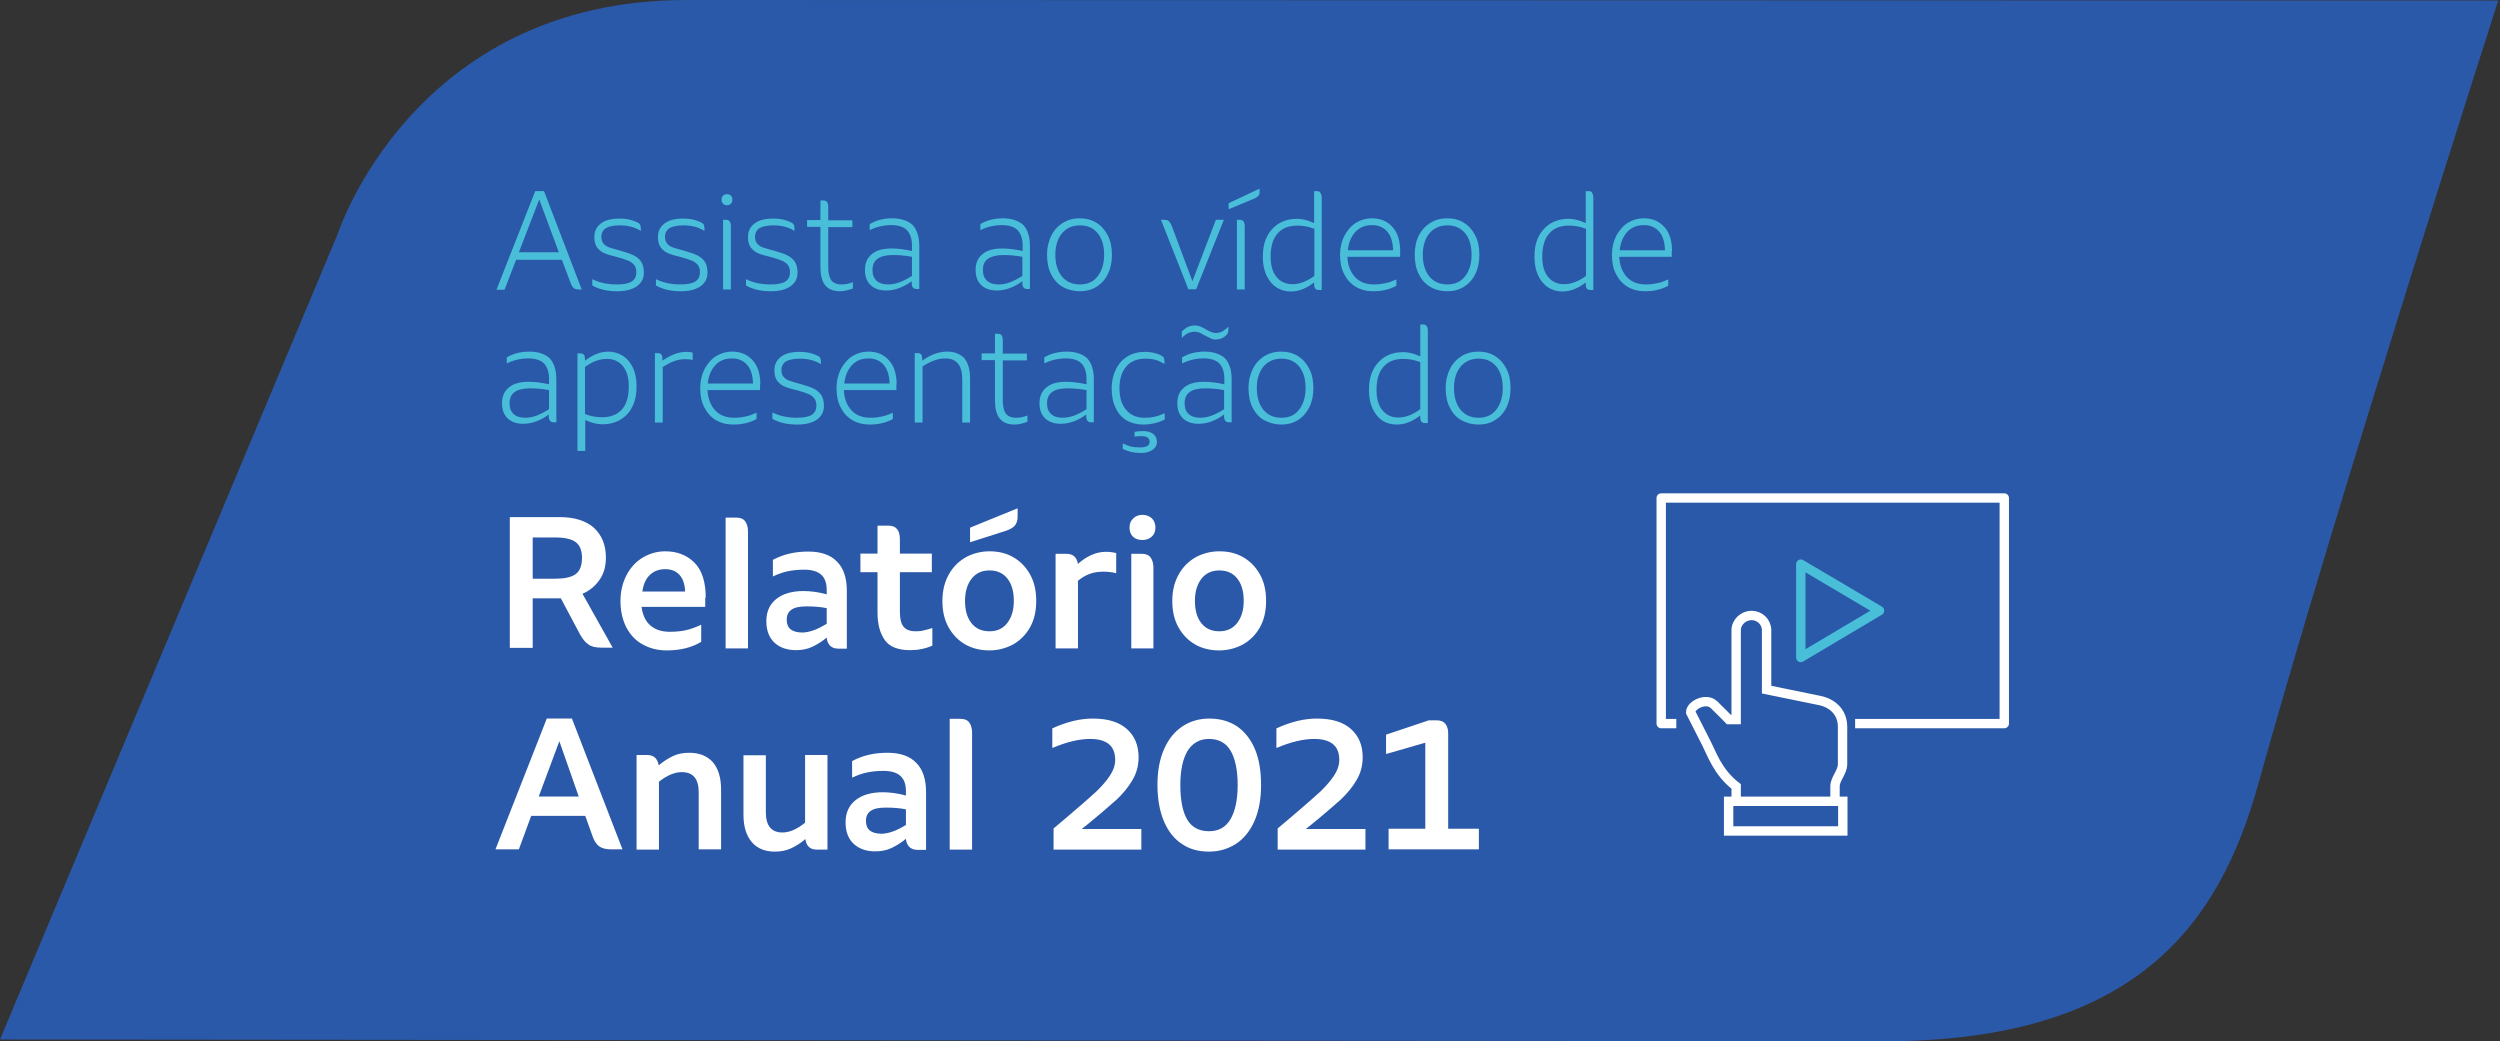
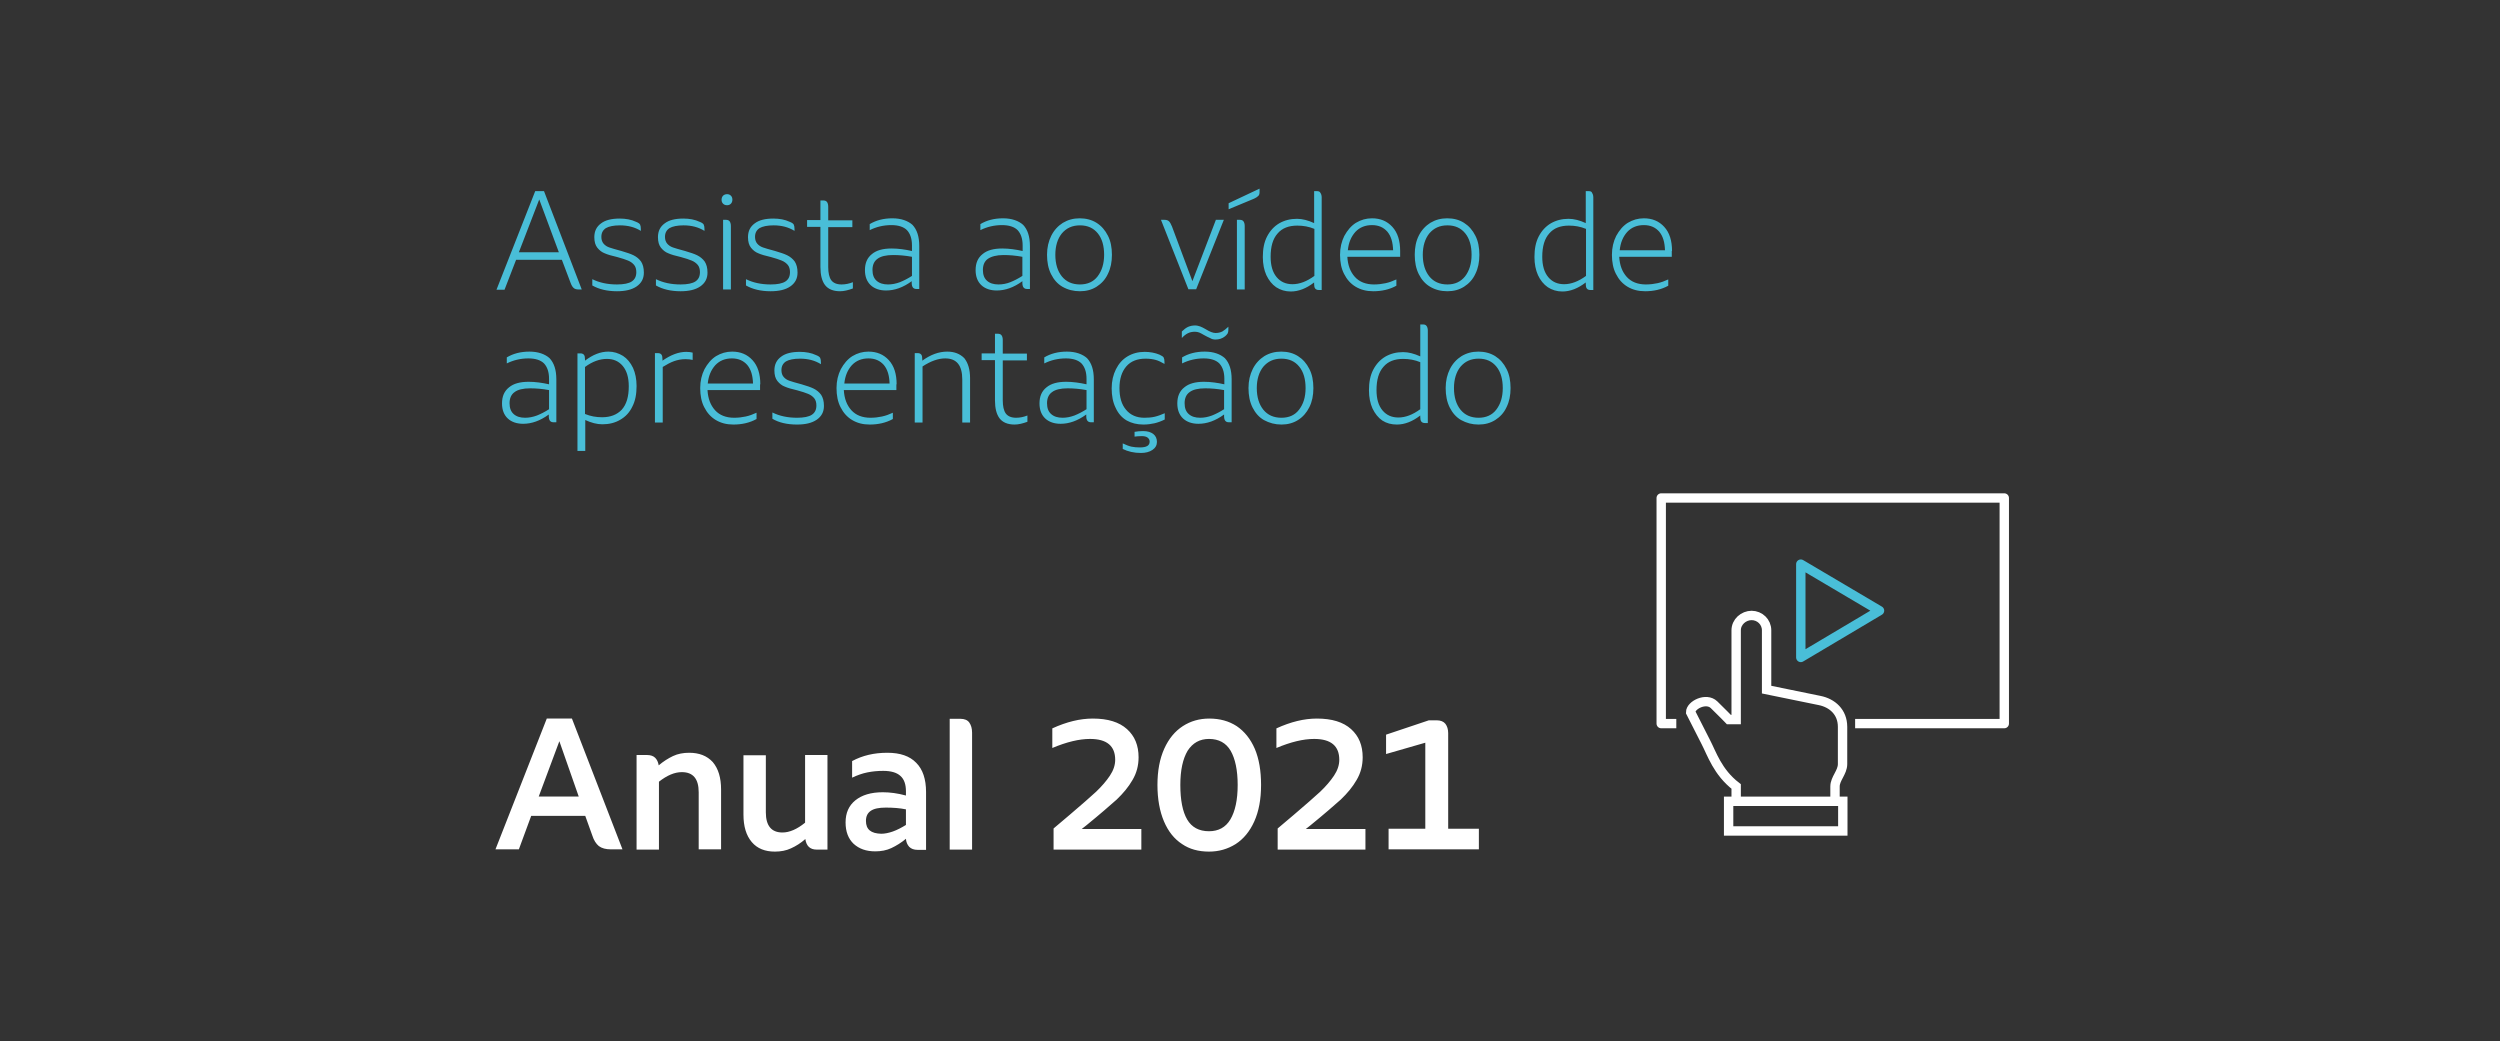
<svg xmlns="http://www.w3.org/2000/svg" width="994" height="414" viewBox="0 0 994 414" fill="none">
  <rect x="0" y="0" width="994" height="414" fill="#333333" stroke="none" />
-   <path d="M0 413.3L134.2 93.2C134.2 93.2 164.1 0 272.9 0C381.7 0 993.3 0.2 993.3 0.2C993.3 0.2 928.5 201.7 897.9 311.7C882.8 366 850.6 414 749.2 414C680.8 414 0 413.3 0 413.3Z" fill="#2B59A9" />
  <path d="M687.3 330.4V318.6H732.7V330.4H687.3ZM690.3 318.6V312.7C682.9 307 680.6 299.6 678.2 295C675.8 290.3 672.2 283.2 672.2 283.2C672.2 280.3 678.4 277.2 681.5 280.2C684.6 283.2 687.4 286.1 687.4 286.1H690.3V250.6C690.3 247.3 693.2 244.7 696.5 244.7H696.4C699.7 244.7 702.4 247.3 702.4 250.6V274.2L723.4 278.5C728.5 279.5 732.6 283.1 732.6 289V303.8C732.6 307.1 729.6 309.6 729.6 312.7V318.6H690.3V318.6Z" stroke="white" stroke-width="3.726" stroke-miterlimit="10" />
  <path d="M666.5 287.7H660.5V198H796.9V287.7H737.6" stroke="white" stroke-width="3.726" stroke-miterlimit="10" stroke-linejoin="round" />
  <path d="M575.8 329.6V291.5C575.8 290 575.4 288.7 574.7 287.8C574 286.9 572.8 286.4 571.3 286.4H568.1L551.1 292.1V299.8L566.7 295.3V329.5H552.1V337.7H588V329.5H575.8V329.6ZM507.8 337.8H542.9V329.6H519.2L521.1 328.1C526.5 323.7 530.4 320.3 533.1 317.9C535.7 315.4 537.8 312.9 539.4 310.1C541 307.4 541.8 304.4 541.8 301.1C541.8 296.4 540.3 292.7 537.2 289.9C534.1 287.1 529.6 285.7 523.6 285.7C518.5 285.7 513.2 287 507.5 289.6V297.4C513.2 295 518.2 293.8 522.5 293.8C529.2 293.8 532.5 296.6 532.5 302.1C532.5 304.2 531.8 306.3 530.4 308.4C529 310.5 527.2 312.6 524.9 314.8C522.6 316.9 519.1 320 514.5 323.9L508 329.4V337.8H507.8ZM480.7 330.5C476.7 330.5 473.8 328.9 472 325.8C470.2 322.7 469.3 318.1 469.3 312.1C469.3 306.2 470.3 301.7 472.2 298.5C474.2 295.4 477 293.8 480.7 293.8C484.6 293.8 487.5 295.4 489.3 298.5C491.1 301.6 492.1 306.2 492.1 312.1C492.1 318 491.1 322.6 489.2 325.8C487.3 329 484.4 330.5 480.7 330.5ZM480.7 338.6C484.6 338.6 488.1 337.6 491.3 335.6C494.4 333.6 496.9 330.6 498.7 326.6C500.5 322.6 501.4 317.8 501.4 312.1C501.4 306.5 500.6 301.7 498.9 297.7C497.2 293.8 494.8 290.8 491.7 288.7C488.6 286.7 485 285.7 480.8 285.7C476.9 285.7 473.4 286.7 470.3 288.7C467.2 290.7 464.7 293.7 462.9 297.7C461.1 301.7 460.2 306.5 460.2 312.1C460.2 317.7 461.1 322.6 462.8 326.6C464.5 330.6 466.9 333.6 470 335.6C472.9 337.6 476.5 338.6 480.7 338.6ZM418.7 337.8H453.8V329.6H430.1L432 328.1C437.4 323.7 441.3 320.3 444 317.9C446.6 315.4 448.7 312.9 450.3 310.1C451.9 307.4 452.7 304.4 452.7 301.1C452.7 296.4 451.2 292.7 448.1 289.9C445 287.1 440.5 285.7 434.5 285.7C429.4 285.7 424.1 287 418.4 289.6V297.4C424.1 295 429.1 293.8 433.4 293.8C440.1 293.8 443.4 296.6 443.4 302.1C443.4 304.2 442.7 306.3 441.3 308.4C439.9 310.5 438.1 312.6 435.8 314.8C433.5 316.9 430 320 425.4 323.9L418.9 329.4V337.8H418.7ZM377.6 337.8H386.5V291.3C386.5 289.6 386.1 288.3 385.4 287.3C384.7 286.3 383.5 285.8 381.9 285.8H377.6V337.8V337.8ZM344.3 326.4C344.3 324.6 344.9 323.3 346.2 322.4C347.5 321.5 349.5 321.1 352.2 321.1C355.1 321.1 357.8 321.3 360.2 321.8V328C358.4 329.1 356.7 330 355 330.6C353.3 331.2 351.7 331.5 350.4 331.5C346.3 331.4 344.3 329.8 344.3 326.4ZM352.8 299.3C347.5 299.3 342.9 300.4 338.8 302.6V309.2C340.9 308.2 342.9 307.5 344.9 307.1C346.9 306.7 348.9 306.5 351.2 306.5C354.3 306.5 356.6 307.2 358 308.5C359.5 309.8 360.2 311.9 360.2 314.6V316.3C356.9 315.4 353.8 315 351 315C346.3 315 342.7 316.1 340.1 318.2C337.5 320.3 336.2 323.2 336.2 327C336.2 330.7 337.3 333.5 339.4 335.5C341.6 337.5 344.4 338.5 348 338.5C350.3 338.5 352.5 338.1 354.4 337.2C356.3 336.3 358.3 335.1 360.2 333.5C360.3 334.8 360.7 335.8 361.5 336.7C362.3 337.5 363.4 337.9 364.8 337.9H368.2V314.9C368.2 309.8 366.9 305.9 364.3 303.3C361.7 300.6 357.9 299.3 352.8 299.3ZM320.1 300.2V327.1C316.9 329.7 313.9 331 311.1 331C306.7 331 304.5 328.3 304.5 323V300.3H295.6V323.9C295.6 328.6 296.7 332.2 298.9 334.8C301.1 337.4 304.2 338.6 308.1 338.6C310.4 338.6 312.6 338.2 314.5 337.3C316.5 336.4 318.4 335.2 320.2 333.6C320.6 336.4 322.1 337.8 324.7 337.8H329V300.2H320.1ZM274 299.3C271.7 299.3 269.5 299.7 267.6 300.6C265.7 301.5 263.8 302.7 261.9 304.3C261.7 303 261.2 302 260.5 301.3C259.8 300.6 258.7 300.2 257.4 300.2H253.1V337.8H262V310.8C265.2 308.3 268.2 307 271.1 307C275.6 307 277.8 309.7 277.8 315V337.7H286.7V313.9C286.7 309.2 285.6 305.6 283.4 303C281.1 300.5 278 299.3 274 299.3ZM214.2 316.7L222.4 294.7L230.1 316.7H214.2ZM227.4 285.7H217.4L197 337.7H206.3L211.2 324.4H232.7L235.5 332.2C236.1 334.1 237 335.5 238.1 336.4C239.3 337.3 240.9 337.7 242.9 337.7H247.5L227.4 285.7Z" fill="white" />
-   <path d="M484.8 251C481.7 251 479.3 249.9 477.6 247.7C475.9 245.5 475.1 242.6 475.1 238.9C475.1 235.2 476 232.3 477.7 230.1C479.4 227.9 481.8 226.8 484.8 226.8C487.9 226.8 490.3 227.9 492 230.1C493.7 232.3 494.5 235.2 494.5 238.9C494.5 242.6 493.6 245.5 491.9 247.7C490.2 249.9 487.8 251 484.8 251ZM484.8 258.6C488.1 258.6 491.2 257.8 494.1 256.3C496.9 254.7 499.2 252.5 500.9 249.5C502.6 246.5 503.4 243 503.4 238.9C503.4 234.8 502.6 231.3 500.9 228.3C499.2 225.3 497 223.1 494.2 221.5C491.4 219.9 488.3 219.2 484.8 219.2C481.5 219.2 478.4 220 475.5 221.5C472.7 223.1 470.4 225.3 468.7 228.3C467 231.3 466.1 234.8 466.1 238.9C466.1 243 466.9 246.5 468.6 249.5C470.3 252.5 472.5 254.7 475.3 256.3C478.1 257.9 481.3 258.6 484.8 258.6ZM454.2 214.7C455.7 214.7 456.9 214.3 457.9 213.4C458.9 212.5 459.4 211.3 459.4 209.8C459.4 208.3 458.9 207 458 206.1C457 205.2 455.8 204.7 454.2 204.7C452.8 204.7 451.5 205.2 450.6 206.1C449.6 207 449.1 208.2 449.1 209.8C449.1 211.3 449.6 212.6 450.5 213.4C451.4 214.3 452.7 214.7 454.2 214.7ZM449.8 257.8H458.6V225.7C458.6 224 458.2 222.7 457.5 221.7C456.8 220.7 455.6 220.2 454.1 220.2H449.8V257.8ZM439.7 219.4C435.9 219.4 432.2 221 428.6 224.2C428.1 221.5 426.6 220.2 424.1 220.2H419.7V257.8H428.6V230.9C430.1 229.7 431.6 228.8 433.2 228.2C434.8 227.6 436.6 227.3 438.7 227.3C440.5 227.3 442.2 227.5 443.8 227.9V219.9C442.6 219.6 441.2 219.4 439.7 219.4ZM385.7 215.6L399.8 211.1C401.4 210.6 402.6 209.9 403.4 209.1C404.2 208.2 404.6 207 404.6 205.4V202.1L385.7 209.8V215.6V215.6ZM393.4 251C390.3 251 387.9 249.9 386.2 247.7C384.5 245.5 383.7 242.6 383.7 238.9C383.7 235.2 384.6 232.3 386.3 230.1C388 227.9 390.4 226.8 393.4 226.8C396.5 226.8 398.9 227.9 400.6 230.1C402.3 232.3 403.1 235.2 403.1 238.9C403.1 242.6 402.2 245.5 400.5 247.7C398.8 249.9 396.5 251 393.4 251ZM393.4 258.6C396.7 258.6 399.8 257.8 402.7 256.3C405.5 254.7 407.8 252.5 409.5 249.5C411.2 246.5 412 243 412 238.9C412 234.8 411.2 231.3 409.5 228.3C407.8 225.3 405.6 223.1 402.8 221.5C400 219.9 396.9 219.2 393.4 219.2C390.1 219.2 387 220 384.1 221.5C381.3 223.1 379 225.3 377.3 228.3C375.6 231.3 374.7 234.8 374.7 238.9C374.7 243 375.5 246.5 377.2 249.5C378.9 252.5 381.1 254.7 383.9 256.3C386.8 257.9 390 258.6 393.4 258.6ZM364.1 251C361.8 251 360.2 250.4 359.2 249.1C358.2 247.8 357.8 245.9 357.8 243.3V227.5H370.5V220.1H357.8V214.5C357.8 210.8 356.3 209 353.3 209H348.9V220.1H342.1V227.5H348.9V243.6C348.9 248.2 349.9 251.8 351.8 254.5C353.7 257.2 357.1 258.5 361.9 258.5C365.1 258.5 368 257.9 370.7 256.7V249.7C369.5 250.1 368.4 250.4 367.4 250.6C366.5 250.9 365.4 251 364.1 251ZM312.8 246.4C312.8 244.6 313.4 243.3 314.7 242.4C316 241.5 318 241.1 320.7 241.1C323.6 241.1 326.3 241.3 328.7 241.8V248C326.9 249.1 325.2 250 323.5 250.6C321.8 251.2 320.2 251.5 318.9 251.5C314.8 251.4 312.8 249.8 312.8 246.4ZM321.3 219.3C316 219.3 311.4 220.4 307.3 222.6V229.2C309.4 228.2 311.4 227.5 313.4 227.1C315.4 226.7 317.5 226.5 319.7 226.5C322.8 226.5 325.1 227.2 326.5 228.5C328 229.8 328.7 231.9 328.7 234.6V236.3C325.4 235.4 322.3 235 319.5 235C314.8 235 311.2 236.1 308.6 238.2C306 240.3 304.7 243.2 304.7 247C304.7 250.7 305.8 253.5 307.9 255.5C310.1 257.5 312.9 258.5 316.5 258.5C318.8 258.5 321 258.1 322.9 257.2C324.8 256.3 326.8 255.1 328.7 253.5C328.8 254.8 329.2 255.8 330 256.7C330.8 257.5 331.9 257.9 333.3 257.9H336.7V234.9C336.7 229.8 335.4 225.9 332.8 223.3C330.2 220.6 326.4 219.3 321.3 219.3ZM288.5 257.8H297.4V211.3C297.4 209.6 297 208.3 296.3 207.3C295.6 206.3 294.4 205.8 292.8 205.8H288.5V257.8ZM255.4 235.2C255.8 232.2 256.9 229.9 258.5 228.5C260.1 227 262.1 226.3 264.5 226.3C266.8 226.3 268.7 227 270.1 228.5C271.5 230 272.3 232.2 272.4 235.2H255.4ZM280.6 237.6C280.6 231.4 279.1 226.7 276.1 223.7C273.1 220.7 269.2 219.2 264.5 219.2C261.4 219.2 258.5 220 255.7 221.6C253 223.2 250.8 225.5 249.2 228.5C247.6 231.5 246.7 235 246.7 238.9C246.7 242.9 247.5 246.4 249 249.4C250.6 252.4 252.7 254.7 255.5 256.2C258.3 257.8 261.5 258.6 265.1 258.6C270.4 258.6 275 257.5 278.8 255.2V248.4C276.6 249.4 274.5 250.2 272.6 250.6C270.7 251 268.6 251.2 266.3 251.2C263 251.2 260.4 250.3 258.5 248.6C256.6 246.9 255.5 244.5 255.1 241.3H280.4V237.6H280.6ZM211.8 230.1V213.7H221C224.8 213.7 227.5 214.4 229.1 215.7C230.7 217 231.4 219.1 231.4 221.8C231.4 225 230.5 227.2 228.7 228.4C226.9 229.6 224.2 230.1 220.6 230.1H211.8V230.1ZM231.6 236.1C234.5 234.8 236.7 233 238.4 230.5C240.1 228.1 240.9 225.2 240.9 221.7C240.9 216.7 239.3 212.8 236.2 209.9C233.1 207.1 228.5 205.6 222.5 205.6H202.7V257.6H211.8V237.9H221.7H223L230.6 252.2C231.6 254 232.7 255.4 233.9 256.2C235.1 257.1 236.8 257.5 239.1 257.5H243.6L231.6 236.1Z" fill="white" />
  <path d="M587.9 166.1C584.8 166.1 582.4 165 580.7 162.9C579 160.8 578.1 157.9 578.1 154.3C578.1 150.8 579 147.9 580.7 145.8C582.5 143.7 584.8 142.6 587.9 142.6C591 142.6 593.3 143.7 595 145.8C596.7 147.9 597.5 150.8 597.5 154.3C597.5 157.9 596.6 160.7 594.9 162.9C593.3 165 590.9 166.1 587.9 166.1ZM587.9 168.8C590.4 168.8 592.6 168.2 594.5 167C596.4 165.8 598 164.1 599 161.9C600.1 159.7 600.6 157.2 600.6 154.3C600.6 151.4 600.1 148.8 599 146.7C597.9 144.5 596.4 142.8 594.5 141.6C592.6 140.4 590.3 139.8 587.8 139.8C585.3 139.8 583.1 140.4 581.1 141.6C579.2 142.8 577.6 144.5 576.5 146.7C575.4 148.9 574.8 151.4 574.8 154.3C574.8 157.2 575.3 159.8 576.4 162C577.5 164.2 579 165.9 580.9 167C583.1 168.2 585.3 168.8 587.9 168.8ZM556 166C553.4 166 551.3 165.1 549.7 163.2C548.1 161.3 547.3 158.6 547.3 155.1C547.3 151 548.2 147.9 550.1 145.8C551.9 143.7 554.5 142.7 557.9 142.7C560.3 142.7 562.5 143.1 564.7 144V162.7C561.7 164.9 558.8 166 556 166ZM565.8 129H564.7V141.7C562.3 140.6 560 140 557.9 140C555.2 140 552.9 140.6 550.8 141.8C548.8 143 547.2 144.7 546 147C544.8 149.3 544.3 152 544.3 155.2C544.3 158 544.8 160.4 545.7 162.4C546.7 164.5 548 166.1 549.6 167.2C551.3 168.3 553.2 168.8 555.4 168.8C558.5 168.8 561.6 167.6 564.7 165.2V165.8C564.7 166.6 564.8 167.2 565.1 167.6C565.4 168 565.9 168.2 566.5 168.2H567.7V131.4C567.7 130.6 567.5 130 567.2 129.6C566.9 129.2 566.5 129 565.8 129ZM509.5 166.1C506.4 166.1 504 165 502.3 162.9C500.6 160.8 499.7 157.9 499.7 154.3C499.7 150.8 500.6 147.9 502.3 145.8C504.1 143.7 506.4 142.6 509.5 142.6C512.6 142.6 514.9 143.7 516.6 145.8C518.3 147.9 519.1 150.8 519.1 154.3C519.1 157.9 518.2 160.7 516.5 162.9C514.9 165 512.6 166.1 509.5 166.1ZM509.5 168.8C512 168.8 514.2 168.2 516.1 167C518 165.8 519.5 164.1 520.6 161.9C521.7 159.7 522.2 157.2 522.2 154.3C522.2 151.4 521.7 148.8 520.6 146.7C519.5 144.5 518 142.8 516.1 141.6C514.2 140.4 512 139.8 509.4 139.8C506.9 139.8 504.7 140.4 502.7 141.6C500.8 142.8 499.2 144.5 498.1 146.7C497 148.9 496.4 151.4 496.4 154.3C496.4 157.2 496.9 159.8 498 162C499.1 164.2 500.6 165.9 502.5 167C504.7 168.2 507 168.8 509.5 168.8ZM483.2 135C484.7 135 486 134.6 487.1 133.7C487.5 133.4 487.8 133 488.1 132.6C488.3 132.2 488.4 131.7 488.4 131.1V129.9C487.6 130.7 486.8 131.3 486 131.8C485.2 132.2 484.3 132.4 483.3 132.4C482.3 132.4 481 131.9 479.4 130.9C478.6 130.4 477.9 130.1 477.2 129.8C476.6 129.6 475.9 129.4 475.2 129.4C474.1 129.4 473.2 129.6 472.3 130C471.5 130.4 470.7 131 469.9 131.8V134.4C470.7 133.5 471.5 132.9 472.3 132.5C473.1 132.1 474 131.9 475.1 131.9C475.7 131.9 476.2 132 476.8 132.2C477.3 132.4 478 132.8 478.7 133.2C479.6 133.7 480.4 134.1 481.1 134.4C481.7 134.8 482.5 135 483.2 135ZM477.2 166.1C475.2 166.1 473.7 165.6 472.6 164.6C471.5 163.6 471 162.2 471 160.3C471 158.3 471.7 156.8 473 155.9C474.3 154.9 476.4 154.4 479.2 154.4C481.5 154.4 484 154.6 486.7 155.1V162.7C485 163.8 483.4 164.6 481.9 165.2C480.3 165.8 478.8 166.1 477.2 166.1ZM479 139.8C475.5 139.8 472.5 140.6 470 142.1V144.5C472.6 143.2 475.5 142.5 478.6 142.5C481.4 142.5 483.5 143.2 484.8 144.5C486.1 145.9 486.8 147.9 486.8 150.6V152.8C484.1 152.2 481.4 151.8 478.7 151.8C475.3 151.8 472.7 152.5 470.9 154C469 155.5 468.1 157.6 468.1 160.4C468.1 163 468.9 165 470.4 166.4C471.9 167.8 474 168.5 476.5 168.5C479.9 168.5 483.3 167.3 486.7 164.8V165.5C486.7 167.1 487.3 167.9 488.6 167.9H489.7V150.8C489.7 147.1 488.8 144.3 487 142.4C485.2 140.8 482.5 139.8 479 139.8ZM453.6 180.1C455.5 180.1 457 179.7 458.2 178.9C459.4 178.1 460 177 460 175.7C460 174.4 459.5 173.3 458.6 172.6C457.6 171.8 456.3 171.4 454.5 171.4C453.3 171.4 452.2 171.5 451.1 171.7V173.6C451.8 173.5 452.8 173.4 454 173.4C455 173.4 455.8 173.6 456.3 174C456.8 174.4 457.1 174.9 457.1 175.6C457.1 177.2 455.8 177.9 453.2 177.9C452 177.9 450.9 177.8 449.9 177.6C448.9 177.4 447.7 176.9 446.4 176.3V178.5C448.4 179.5 450.8 180.1 453.6 180.1ZM454.6 168.8C456.2 168.8 457.7 168.6 459 168.3C460.3 168 461.7 167.5 463.1 166.8V164.3C461.7 164.9 460.4 165.4 459.1 165.7C457.8 166 456.5 166.1 455 166.1C451.9 166.1 449.4 165 447.7 162.9C445.9 160.8 445.1 157.9 445.1 154.3C445.1 150.7 446 147.8 447.8 145.7C449.6 143.6 452.2 142.6 455.5 142.6C457 142.6 458.4 142.8 459.5 143.1C460.6 143.4 461.8 144 463 144.7V144C463 143.2 462.9 142.6 462.7 142.2C462.5 141.8 461.9 141.4 461 141C459.3 140.3 457.3 139.9 455.1 139.9C452.6 139.9 450.3 140.5 448.3 141.7C446.3 142.9 444.8 144.6 443.7 146.8C442.6 149 442 151.5 442 154.4C442 157.4 442.5 160 443.6 162.2C444.6 164.4 446.1 166.1 448 167.2C449.8 168.2 452 168.8 454.6 168.8ZM422.5 166.1C420.5 166.1 419 165.6 417.9 164.6C416.8 163.6 416.3 162.2 416.3 160.3C416.3 158.3 417 156.8 418.3 155.9C419.6 154.9 421.7 154.4 424.5 154.4C426.8 154.4 429.3 154.6 432 155.1V162.7C430.3 163.8 428.7 164.6 427.2 165.2C425.6 165.8 424 166.1 422.5 166.1ZM424.2 139.8C420.7 139.8 417.7 140.6 415.2 142.1V144.5C417.8 143.2 420.7 142.5 423.8 142.5C426.6 142.5 428.7 143.2 430 144.5C431.3 145.9 432 147.9 432 150.6V152.8C429.3 152.2 426.6 151.8 423.9 151.8C420.5 151.8 417.9 152.5 416.1 154C414.2 155.5 413.3 157.6 413.3 160.4C413.3 163 414.1 165 415.6 166.4C417.1 167.8 419.2 168.5 421.7 168.5C425.1 168.5 428.5 167.3 431.9 164.8V165.5C431.9 167.1 432.5 167.9 433.8 167.9H434.9V150.8C434.9 147.1 434 144.3 432.2 142.4C430.4 140.8 427.7 139.8 424.2 139.8ZM404 166.1C402.1 166.1 400.7 165.5 399.9 164.4C399.1 163.3 398.7 161.5 398.7 159.2V143.3H408.3V140.6H398.7V135.2C398.7 134.3 398.5 133.7 398.2 133.3C397.9 132.9 397.4 132.7 396.8 132.7H395.6V140.5H390.3V143.2H395.6V159.2C395.6 162.3 396.2 164.7 397.4 166.3C398.6 167.9 400.6 168.8 403.4 168.8C404.9 168.8 406.6 168.4 408.5 167.7V165.2C407 165.8 405.5 166.1 404 166.1ZM376.6 139.8C373.3 139.8 370 141 366.7 143.4V142.9C366.7 142 366.6 141.4 366.3 141C366 140.6 365.5 140.4 364.9 140.4H363.7V168H366.8V145.7C370 143.6 373 142.5 375.8 142.5C380.4 142.5 382.6 145.3 382.6 150.9V168H385.7V150.4C385.7 146.9 384.9 144.3 383.4 142.4C381.7 140.7 379.5 139.8 376.6 139.8ZM335.7 152.5C336 149.5 337 147.1 338.7 145.2C340.4 143.4 342.6 142.5 345.3 142.5C347.9 142.5 349.9 143.4 351.4 145.1C352.9 146.9 353.6 149.3 353.7 152.5H335.7ZM356.5 152.8C356.5 148.7 355.5 145.5 353.4 143.2C351.3 140.9 348.6 139.8 345.3 139.8C343 139.8 340.9 140.4 338.9 141.6C337 142.8 335.5 144.6 334.3 146.8C333.2 149 332.6 151.5 332.6 154.3C332.6 157.2 333.1 159.8 334.2 161.9C335.3 164.1 336.8 165.8 338.8 167C340.8 168.2 343.1 168.8 345.8 168.8C349.2 168.8 352.3 168.1 355 166.6V164.1C353.5 164.8 352.1 165.3 350.7 165.6C349.3 165.9 347.8 166.1 346.1 166.1C342.9 166.1 340.3 165.1 338.5 163.1C336.7 161.1 335.7 158.5 335.5 155.1H356.4V152.8H356.5ZM316.9 168.8C320.2 168.8 322.8 168.2 324.7 166.9C326.6 165.6 327.6 163.8 327.6 161.4C327.6 159.5 327.2 158.1 326.5 157C325.7 155.9 324.7 155.1 323.5 154.5C322.3 153.9 320.7 153.4 318.7 152.8C316.4 152.2 314.8 151.7 313.9 151.4C313 151.1 312.2 150.6 311.6 149.9C311 149.2 310.7 148.3 310.7 147.2C310.7 145.6 311.3 144.5 312.5 143.7C313.7 143 315.6 142.6 318.1 142.6C321.2 142.6 324 143.3 326.4 144.8V144.1C326.4 143.3 326.3 142.7 326.1 142.3C325.9 141.9 325.3 141.5 324.5 141.2C322.6 140.3 320.4 139.9 318 139.9C314.8 139.9 312.3 140.5 310.6 141.8C308.8 143.1 307.9 144.9 307.9 147.3C307.9 149.1 308.3 150.5 309.1 151.5C309.9 152.5 310.9 153.3 312 153.7C313.1 154.2 314.8 154.7 317 155.2C318.9 155.7 320.3 156.2 321.3 156.6C322.3 157 323.1 157.6 323.7 158.3C324.3 159 324.6 160 324.6 161.2C324.6 162.9 324 164.1 322.8 164.9C321.6 165.7 319.6 166.1 316.9 166.1C313.2 166.1 309.9 165.4 307.1 164V166.5C309.6 168 312.9 168.8 316.9 168.8ZM281.4 152.5C281.7 149.5 282.7 147.1 284.4 145.2C286.1 143.4 288.3 142.5 291 142.5C293.6 142.5 295.6 143.4 297.1 145.1C298.6 146.9 299.3 149.3 299.4 152.5H281.4ZM302.3 152.8C302.3 148.7 301.3 145.5 299.2 143.2C297.1 140.9 294.4 139.8 291.1 139.8C288.8 139.8 286.7 140.4 284.7 141.6C282.8 142.8 281.3 144.6 280.1 146.8C279 149 278.4 151.5 278.4 154.3C278.4 157.2 278.9 159.8 280 161.9C281.1 164.1 282.6 165.8 284.6 167C286.6 168.2 288.9 168.8 291.6 168.8C295 168.8 298.1 168.1 300.8 166.6V164.1C299.3 164.8 297.9 165.3 296.5 165.6C295.1 165.9 293.6 166.1 291.9 166.1C288.7 166.1 286.1 165.1 284.3 163.1C282.5 161.1 281.5 158.5 281.3 155.1H302.2V152.8H302.3ZM272.9 139.9C269.8 139.9 266.7 141.1 263.4 143.4V142.9C263.4 142 263.3 141.4 263 141C262.7 140.6 262.2 140.4 261.6 140.4H260.4V168H263.5V145.9C265.1 144.9 266.6 144.1 268 143.6C269.4 143.1 270.9 142.8 272.5 142.8C273.6 142.8 274.6 142.9 275.4 143.1V140.2C274.6 140 273.8 139.9 272.9 139.9ZM239.4 165.9C237 165.9 234.8 165.5 232.6 164.6V145.9C235.6 143.7 238.5 142.7 241.3 142.7C243.9 142.7 246 143.6 247.6 145.5C249.2 147.4 250 150.1 250 153.6C250 157.7 249.1 160.8 247.2 162.9C245.3 164.9 242.7 165.9 239.4 165.9ZM241.9 139.8C238.8 139.8 235.7 141 232.6 143.4V143C232.6 142.1 232.5 141.5 232.2 141.1C231.9 140.7 231.4 140.5 230.8 140.5H229.6V179.3H232.7V167C235.1 168.1 237.3 168.7 239.5 168.7C242.2 168.7 244.6 168.1 246.6 166.9C248.7 165.7 250.3 164 251.4 161.7C252.6 159.4 253.1 156.7 253.1 153.5C253.1 150.7 252.6 148.3 251.7 146.3C250.7 144.2 249.4 142.6 247.7 141.5C245.9 140.4 244 139.8 241.9 139.8ZM208.8 166.1C206.8 166.1 205.3 165.6 204.2 164.6C203.1 163.6 202.6 162.2 202.6 160.3C202.6 158.3 203.3 156.8 204.6 155.9C205.9 154.9 208 154.4 210.8 154.4C213.1 154.4 215.6 154.6 218.3 155.1V162.7C216.6 163.8 215 164.6 213.5 165.2C211.9 165.8 210.3 166.1 208.8 166.1ZM210.5 139.8C207 139.8 204 140.6 201.5 142.1V144.5C204.1 143.2 207 142.5 210.1 142.5C212.9 142.5 215 143.2 216.3 144.5C217.6 145.9 218.3 147.9 218.3 150.6V152.8C215.6 152.2 212.9 151.8 210.2 151.8C206.8 151.8 204.2 152.5 202.4 154C200.5 155.5 199.6 157.6 199.6 160.4C199.6 163 200.4 165 201.9 166.4C203.4 167.8 205.5 168.5 208 168.5C211.4 168.5 214.8 167.3 218.2 164.8V165.5C218.2 167.1 218.8 167.9 220.1 167.9H221.2V150.8C221.2 147.1 220.3 144.3 218.5 142.4C216.7 140.8 214 139.8 210.5 139.8Z" fill="#49BED8" />
  <path d="M644 99.5C644.3 96.5 645.3 94.1 647 92.2C648.7 90.4 650.9 89.5 653.6 89.5C656.2 89.5 658.2 90.4 659.7 92.1C661.2 93.9 661.9 96.3 662 99.5H644ZM664.8 99.8C664.8 95.7 663.8 92.5 661.7 90.2C659.6 87.9 656.9 86.8 653.6 86.8C651.3 86.8 649.2 87.4 647.2 88.6C645.3 89.8 643.8 91.6 642.6 93.8C641.5 96 640.9 98.5 640.9 101.3C640.9 104.2 641.4 106.8 642.5 108.9C643.6 111.1 645.1 112.8 647.1 114C649.1 115.2 651.4 115.8 654.1 115.8C657.5 115.8 660.6 115.1 663.3 113.6V111.1C661.8 111.8 660.4 112.3 659 112.6C657.6 112.9 656.1 113.1 654.4 113.1C651.2 113.1 648.6 112.1 646.8 110.1C645 108.1 644 105.5 643.8 102.1H664.7V99.8H664.8ZM621.9 113C619.3 113 617.2 112.1 615.6 110.2C614 108.3 613.2 105.6 613.2 102.1C613.2 98 614.1 94.9 616 92.8C617.8 90.7 620.4 89.7 623.8 89.7C626.2 89.7 628.4 90.1 630.6 91V109.7C627.6 111.9 624.7 113 621.9 113ZM631.7 76H630.5V88.7C628.1 87.6 625.8 87 623.7 87C621 87 618.7 87.6 616.6 88.8C614.6 90 613 91.7 611.8 94C610.6 96.3 610.1 99 610.1 102.2C610.1 105 610.6 107.4 611.5 109.4C612.4 111.4 613.8 113.1 615.4 114.2C617.1 115.3 619 115.9 621.2 115.9C624.3 115.9 627.4 114.7 630.5 112.3V112.9C630.5 113.7 630.6 114.3 630.9 114.7C631.2 115.1 631.7 115.3 632.3 115.3H633.5V78.5C633.5 77.7 633.3 77.1 633 76.7C632.9 76.2 632.4 76 631.7 76ZM575.5 113.1C572.4 113.1 570 112 568.3 109.9C566.6 107.8 565.7 104.9 565.7 101.3C565.7 97.8 566.6 94.9 568.3 92.8C570.1 90.7 572.4 89.6 575.5 89.6C578.6 89.6 580.9 90.7 582.6 92.8C584.3 94.9 585.1 97.8 585.1 101.3C585.1 104.8 584.2 107.7 582.5 109.9C580.8 112 578.5 113.1 575.5 113.1ZM575.5 115.8C578 115.8 580.2 115.2 582.1 114C584 112.8 585.6 111.1 586.6 108.9C587.7 106.7 588.2 104.2 588.2 101.3C588.2 98.4 587.7 95.8 586.6 93.7C585.5 91.5 584 89.8 582.1 88.6C580.2 87.4 578 86.8 575.4 86.8C572.9 86.8 570.7 87.4 568.7 88.6C566.8 89.8 565.2 91.5 564.1 93.7C563 95.9 562.5 98.4 562.5 101.3C562.5 104.2 563 106.8 564.1 109C565.2 111.2 566.7 112.9 568.6 114C570.6 115.2 572.9 115.8 575.5 115.8ZM535.9 99.5C536.2 96.5 537.2 94.1 538.9 92.2C540.6 90.4 542.8 89.5 545.5 89.5C548.1 89.5 550.1 90.4 551.6 92.1C553.1 93.9 553.8 96.3 553.9 99.5H535.9ZM556.7 99.8C556.7 95.7 555.7 92.5 553.6 90.2C551.5 87.9 548.8 86.8 545.5 86.8C543.2 86.8 541.1 87.4 539.1 88.6C537.2 89.8 535.7 91.6 534.5 93.8C533.4 96 532.8 98.5 532.8 101.3C532.8 104.2 533.3 106.8 534.4 108.9C535.5 111.1 537 112.8 539 114C541 115.2 543.3 115.8 546 115.8C549.4 115.8 552.5 115.1 555.2 113.6V111.1C553.7 111.8 552.3 112.3 550.9 112.6C549.5 112.9 548 113.1 546.3 113.1C543.1 113.1 540.5 112.1 538.7 110.1C536.9 108.1 535.9 105.5 535.7 102.1H556.7V99.8ZM513.9 113C511.3 113 509.2 112.1 507.6 110.2C506 108.3 505.2 105.6 505.2 102.1C505.2 98 506.1 94.9 508 92.8C509.8 90.7 512.4 89.7 515.8 89.7C518.2 89.7 520.4 90.1 522.6 91V109.7C519.6 111.9 516.7 113 513.9 113ZM523.7 76H522.5V88.7C520.1 87.6 517.8 87 515.7 87C513 87 510.7 87.6 508.6 88.8C506.6 90 505 91.7 503.8 94C502.6 96.3 502.1 99 502.1 102.2C502.1 105 502.6 107.4 503.5 109.4C504.5 111.5 505.8 113.1 507.4 114.2C509.1 115.3 511 115.9 513.2 115.9C516.3 115.9 519.4 114.7 522.5 112.3V112.9C522.5 113.7 522.6 114.3 522.9 114.7C523.2 115.1 523.7 115.3 524.3 115.3H525.5V78.5C525.5 77.7 525.3 77.1 525 76.7C524.8 76.2 524.3 76 523.7 76ZM488.5 83.2L498.6 79C499.3 78.7 499.9 78.3 500.3 77.9C500.7 77.5 500.8 77 500.8 76.4V75L488.5 80.8V83.2ZM491.8 115.1H494.9V89.9C494.9 89 494.7 88.4 494.4 88C494.1 87.6 493.6 87.4 493 87.4H491.8V115.1V115.1ZM483.4 87.5L474.1 111.8L466 90.1C465.6 89.1 465.2 88.4 464.8 88C464.4 87.6 463.8 87.4 463 87.4H461.6L472.5 115H475.6L486.6 87.4H483.4V87.5ZM429.4 113.1C426.3 113.1 423.9 112 422.2 109.9C420.5 107.8 419.6 104.9 419.6 101.3C419.6 97.8 420.5 94.9 422.2 92.8C424 90.7 426.3 89.6 429.4 89.6C432.5 89.6 434.8 90.7 436.5 92.8C438.2 94.9 439 97.8 439 101.3C439 104.8 438.1 107.7 436.4 109.9C434.8 112 432.4 113.1 429.4 113.1ZM429.4 115.8C431.9 115.8 434.1 115.2 436 114C437.9 112.8 439.5 111.1 440.5 108.9C441.6 106.7 442.1 104.2 442.1 101.3C442.1 98.4 441.6 95.8 440.5 93.7C439.4 91.5 437.9 89.8 436 88.6C434.1 87.4 431.8 86.8 429.3 86.8C426.8 86.8 424.6 87.4 422.6 88.6C420.7 89.8 419.1 91.5 418 93.7C416.9 95.9 416.3 98.4 416.3 101.3C416.3 104.2 416.8 106.8 417.9 109C419 111.2 420.5 112.9 422.4 114C424.5 115.2 426.8 115.8 429.4 115.8ZM397 113.1C395 113.1 393.5 112.6 392.4 111.6C391.3 110.6 390.8 109.2 390.8 107.3C390.8 105.3 391.5 103.8 392.8 102.9C394.1 102 396.2 101.4 399 101.4C401.3 101.4 403.8 101.6 406.5 102.1V109.7C404.8 110.8 403.2 111.6 401.7 112.2C400.2 112.8 398.6 113.1 397 113.1ZM398.8 86.8C395.3 86.8 392.3 87.6 389.8 89.1V91.5C392.4 90.2 395.3 89.5 398.4 89.5C401.2 89.5 403.3 90.2 404.6 91.5C405.9 92.9 406.6 94.9 406.6 97.6V99.8C403.9 99.2 401.2 98.8 398.5 98.8C395.1 98.8 392.5 99.5 390.7 101C388.8 102.5 387.9 104.6 387.9 107.4C387.9 110 388.7 112 390.2 113.4C391.7 114.8 393.8 115.5 396.3 115.5C399.7 115.5 403.1 114.3 406.5 111.8V112.5C406.5 114.1 407.1 114.9 408.4 114.9H409.5V97.8C409.5 94.1 408.6 91.3 406.8 89.4C405 87.8 402.3 86.8 398.8 86.8ZM353.1 113.1C351.1 113.1 349.6 112.6 348.5 111.6C347.4 110.6 346.9 109.2 346.9 107.3C346.9 105.3 347.6 103.8 348.9 102.9C350.2 101.9 352.3 101.4 355.1 101.4C357.4 101.4 359.9 101.6 362.6 102.1V109.7C360.9 110.8 359.3 111.6 357.8 112.2C356.2 112.8 354.6 113.1 353.1 113.1ZM354.8 86.8C351.3 86.8 348.3 87.6 345.8 89.1V91.5C348.4 90.2 351.3 89.5 354.4 89.5C357.2 89.5 359.3 90.2 360.6 91.5C361.9 92.9 362.6 94.9 362.6 97.6V99.8C359.9 99.2 357.2 98.8 354.5 98.8C351.1 98.8 348.5 99.5 346.7 101C344.8 102.5 343.9 104.6 343.9 107.4C343.9 110 344.7 112 346.2 113.4C347.7 114.8 349.8 115.5 352.3 115.5C355.7 115.5 359.1 114.3 362.5 111.8V112.5C362.5 114.1 363.1 114.9 364.4 114.9H365.5V97.8C365.5 94.1 364.6 91.3 362.8 89.4C361 87.8 358.3 86.8 354.8 86.8ZM334.6 113.1C332.7 113.1 331.3 112.5 330.5 111.4C329.7 110.3 329.3 108.5 329.3 106.2V90.3H338.9V87.6H329.3V82.2C329.3 81.3 329.1 80.7 328.8 80.3C328.5 79.9 328 79.7 327.4 79.7H326.2V87.5H320.9V90.2H326.2V106.2C326.2 109.3 326.8 111.7 328 113.3C329.2 114.9 331.2 115.8 334 115.8C335.5 115.8 337.2 115.4 339.1 114.7V112.2C337.6 112.8 336.1 113.1 334.6 113.1ZM306.4 115.8C309.7 115.8 312.3 115.2 314.2 113.9C316.1 112.6 317.1 110.8 317.1 108.4C317.1 106.5 316.7 105.1 316 104C315.2 102.9 314.2 102.1 313 101.5C311.8 100.9 310.2 100.4 308.2 99.8C305.9 99.2 304.3 98.7 303.4 98.4C302.5 98.1 301.7 97.6 301.1 96.9C300.5 96.2 300.2 95.3 300.2 94.2C300.2 92.6 300.8 91.5 302 90.7C303.2 90 305.1 89.6 307.6 89.6C310.7 89.6 313.5 90.3 315.9 91.8V91.1C315.9 90.3 315.8 89.7 315.6 89.3C315.4 88.9 314.8 88.5 314 88.2C312.1 87.3 309.9 86.9 307.5 86.9C304.3 86.9 301.8 87.5 300.1 88.8C298.3 90.1 297.4 91.9 297.4 94.3C297.4 96.1 297.8 97.5 298.6 98.5C299.4 99.5 300.4 100.3 301.5 100.7C302.6 101.2 304.3 101.7 306.5 102.2C308.4 102.7 309.8 103.2 310.8 103.6C311.8 104 312.6 104.6 313.2 105.3C313.8 106 314.1 107 314.1 108.2C314.1 109.9 313.5 111.1 312.3 111.9C311.1 112.7 309.1 113.1 306.4 113.1C302.7 113.1 299.4 112.4 296.6 111V113.5C299.2 115 302.5 115.8 306.4 115.8ZM289.1 81.6C289.7 81.6 290.2 81.4 290.6 81C291 80.6 291.2 80 291.2 79.4C291.2 78.7 291 78.2 290.6 77.8C290.2 77.4 289.7 77.2 289.1 77.2C288.5 77.2 287.9 77.4 287.5 77.8C287.1 78.2 286.9 78.8 286.9 79.4C286.9 80.1 287.1 80.6 287.5 81C287.9 81.4 288.4 81.6 289.1 81.6ZM287.5 115.1H290.6V89.9C290.6 89 290.4 88.4 290.1 88C289.8 87.6 289.3 87.4 288.7 87.4H287.5V115.1ZM270.6 115.8C273.9 115.8 276.5 115.2 278.4 113.9C280.3 112.6 281.3 110.8 281.3 108.4C281.3 106.5 280.9 105.1 280.2 104C279.4 102.9 278.4 102.1 277.2 101.5C276 100.9 274.4 100.4 272.4 99.8C270.1 99.2 268.5 98.7 267.6 98.4C266.7 98.1 265.9 97.6 265.3 96.9C264.7 96.2 264.4 95.3 264.4 94.2C264.4 92.6 265 91.5 266.2 90.7C267.4 90 269.3 89.6 271.8 89.6C274.9 89.6 277.7 90.3 280.1 91.8V91.1C280.1 90.3 280 89.7 279.8 89.3C279.6 88.9 279 88.5 278.2 88.2C276.3 87.3 274.1 86.9 271.7 86.9C268.5 86.9 266 87.5 264.3 88.8C262.5 90.1 261.6 91.9 261.6 94.3C261.6 96.1 262 97.5 262.8 98.5C263.6 99.5 264.6 100.3 265.7 100.7C266.8 101.2 268.5 101.7 270.7 102.2C272.6 102.7 274 103.2 275 103.6C276 104 276.8 104.6 277.4 105.3C278 106 278.3 107 278.3 108.2C278.3 109.9 277.7 111.1 276.5 111.9C275.3 112.7 273.3 113.1 270.6 113.1C266.9 113.1 263.6 112.4 260.8 111V113.5C263.4 115 266.7 115.8 270.6 115.8ZM245.3 115.8C248.6 115.8 251.2 115.2 253.1 113.9C255 112.6 256 110.8 256 108.4C256 106.5 255.6 105.1 254.9 104C254.1 102.9 253.1 102.1 251.9 101.5C250.7 100.9 249.1 100.4 247.1 99.8C244.8 99.2 243.2 98.7 242.3 98.4C241.4 98.1 240.6 97.6 240 96.9C239.4 96.2 239.1 95.3 239.1 94.2C239.1 92.6 239.7 91.5 240.9 90.7C242.1 90 244 89.6 246.5 89.6C249.6 89.6 252.4 90.3 254.8 91.8V91.1C254.8 90.3 254.7 89.7 254.5 89.3C254.3 88.9 253.7 88.5 252.9 88.2C251 87.3 248.8 86.9 246.4 86.9C243.2 86.9 240.7 87.5 239 88.8C237.2 90.1 236.3 91.9 236.3 94.3C236.3 96.1 236.7 97.5 237.5 98.5C238.3 99.5 239.3 100.3 240.4 100.7C241.5 101.2 243.2 101.7 245.4 102.2C247.3 102.7 248.7 103.2 249.7 103.6C250.7 104 251.5 104.6 252.1 105.3C252.7 106 253 107 253 108.2C253 109.9 252.4 111.1 251.2 111.9C250 112.7 248 113.1 245.3 113.1C241.6 113.1 238.3 112.4 235.5 111V113.5C238.1 115 241.4 115.8 245.3 115.8ZM206.3 100.3L214.4 79.3L222.2 100.3H206.3ZM216.3 76H212.8L197.4 115.2H200.6L205.2 103.3H223.4L226.8 112.3C227.2 113.4 227.6 114.1 228.1 114.5C228.5 114.9 229.2 115.1 230.1 115.1H231.3L216.3 76Z" fill="#49BED8" />
  <path d="M716 224.3V261.4L747.3 242.8L716 224.3Z" stroke="#49BED8" stroke-width="3.726" stroke-miterlimit="10" stroke-linejoin="round" />
</svg>